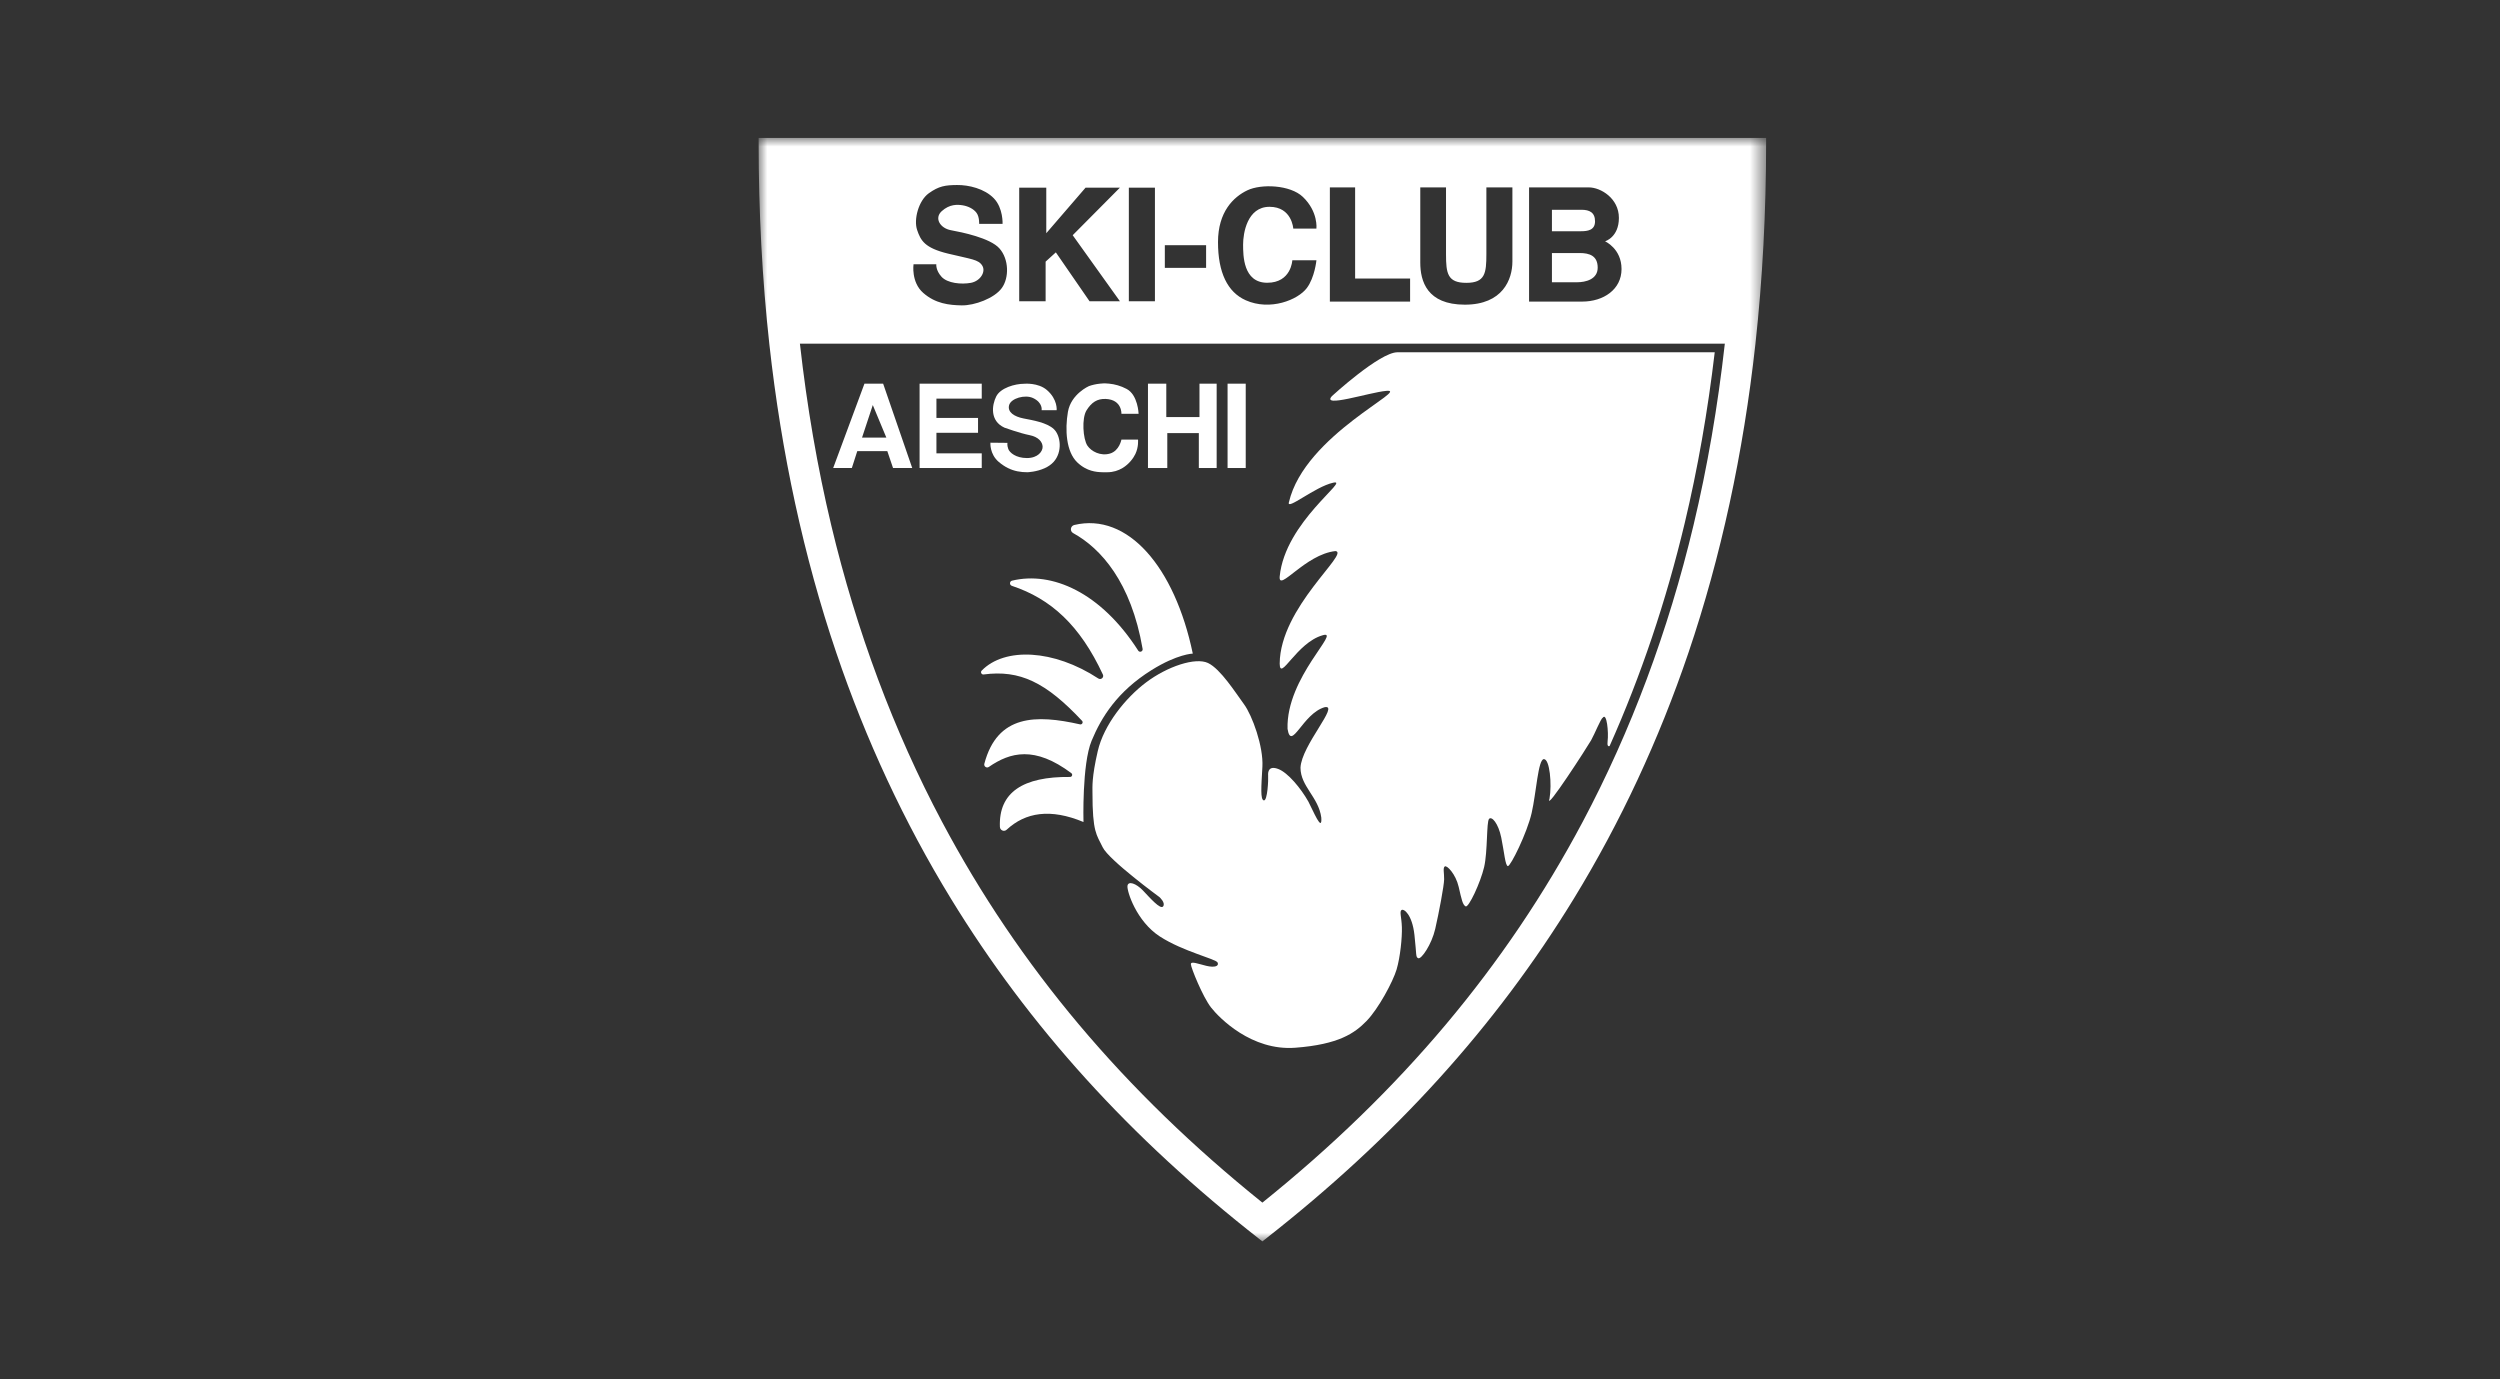
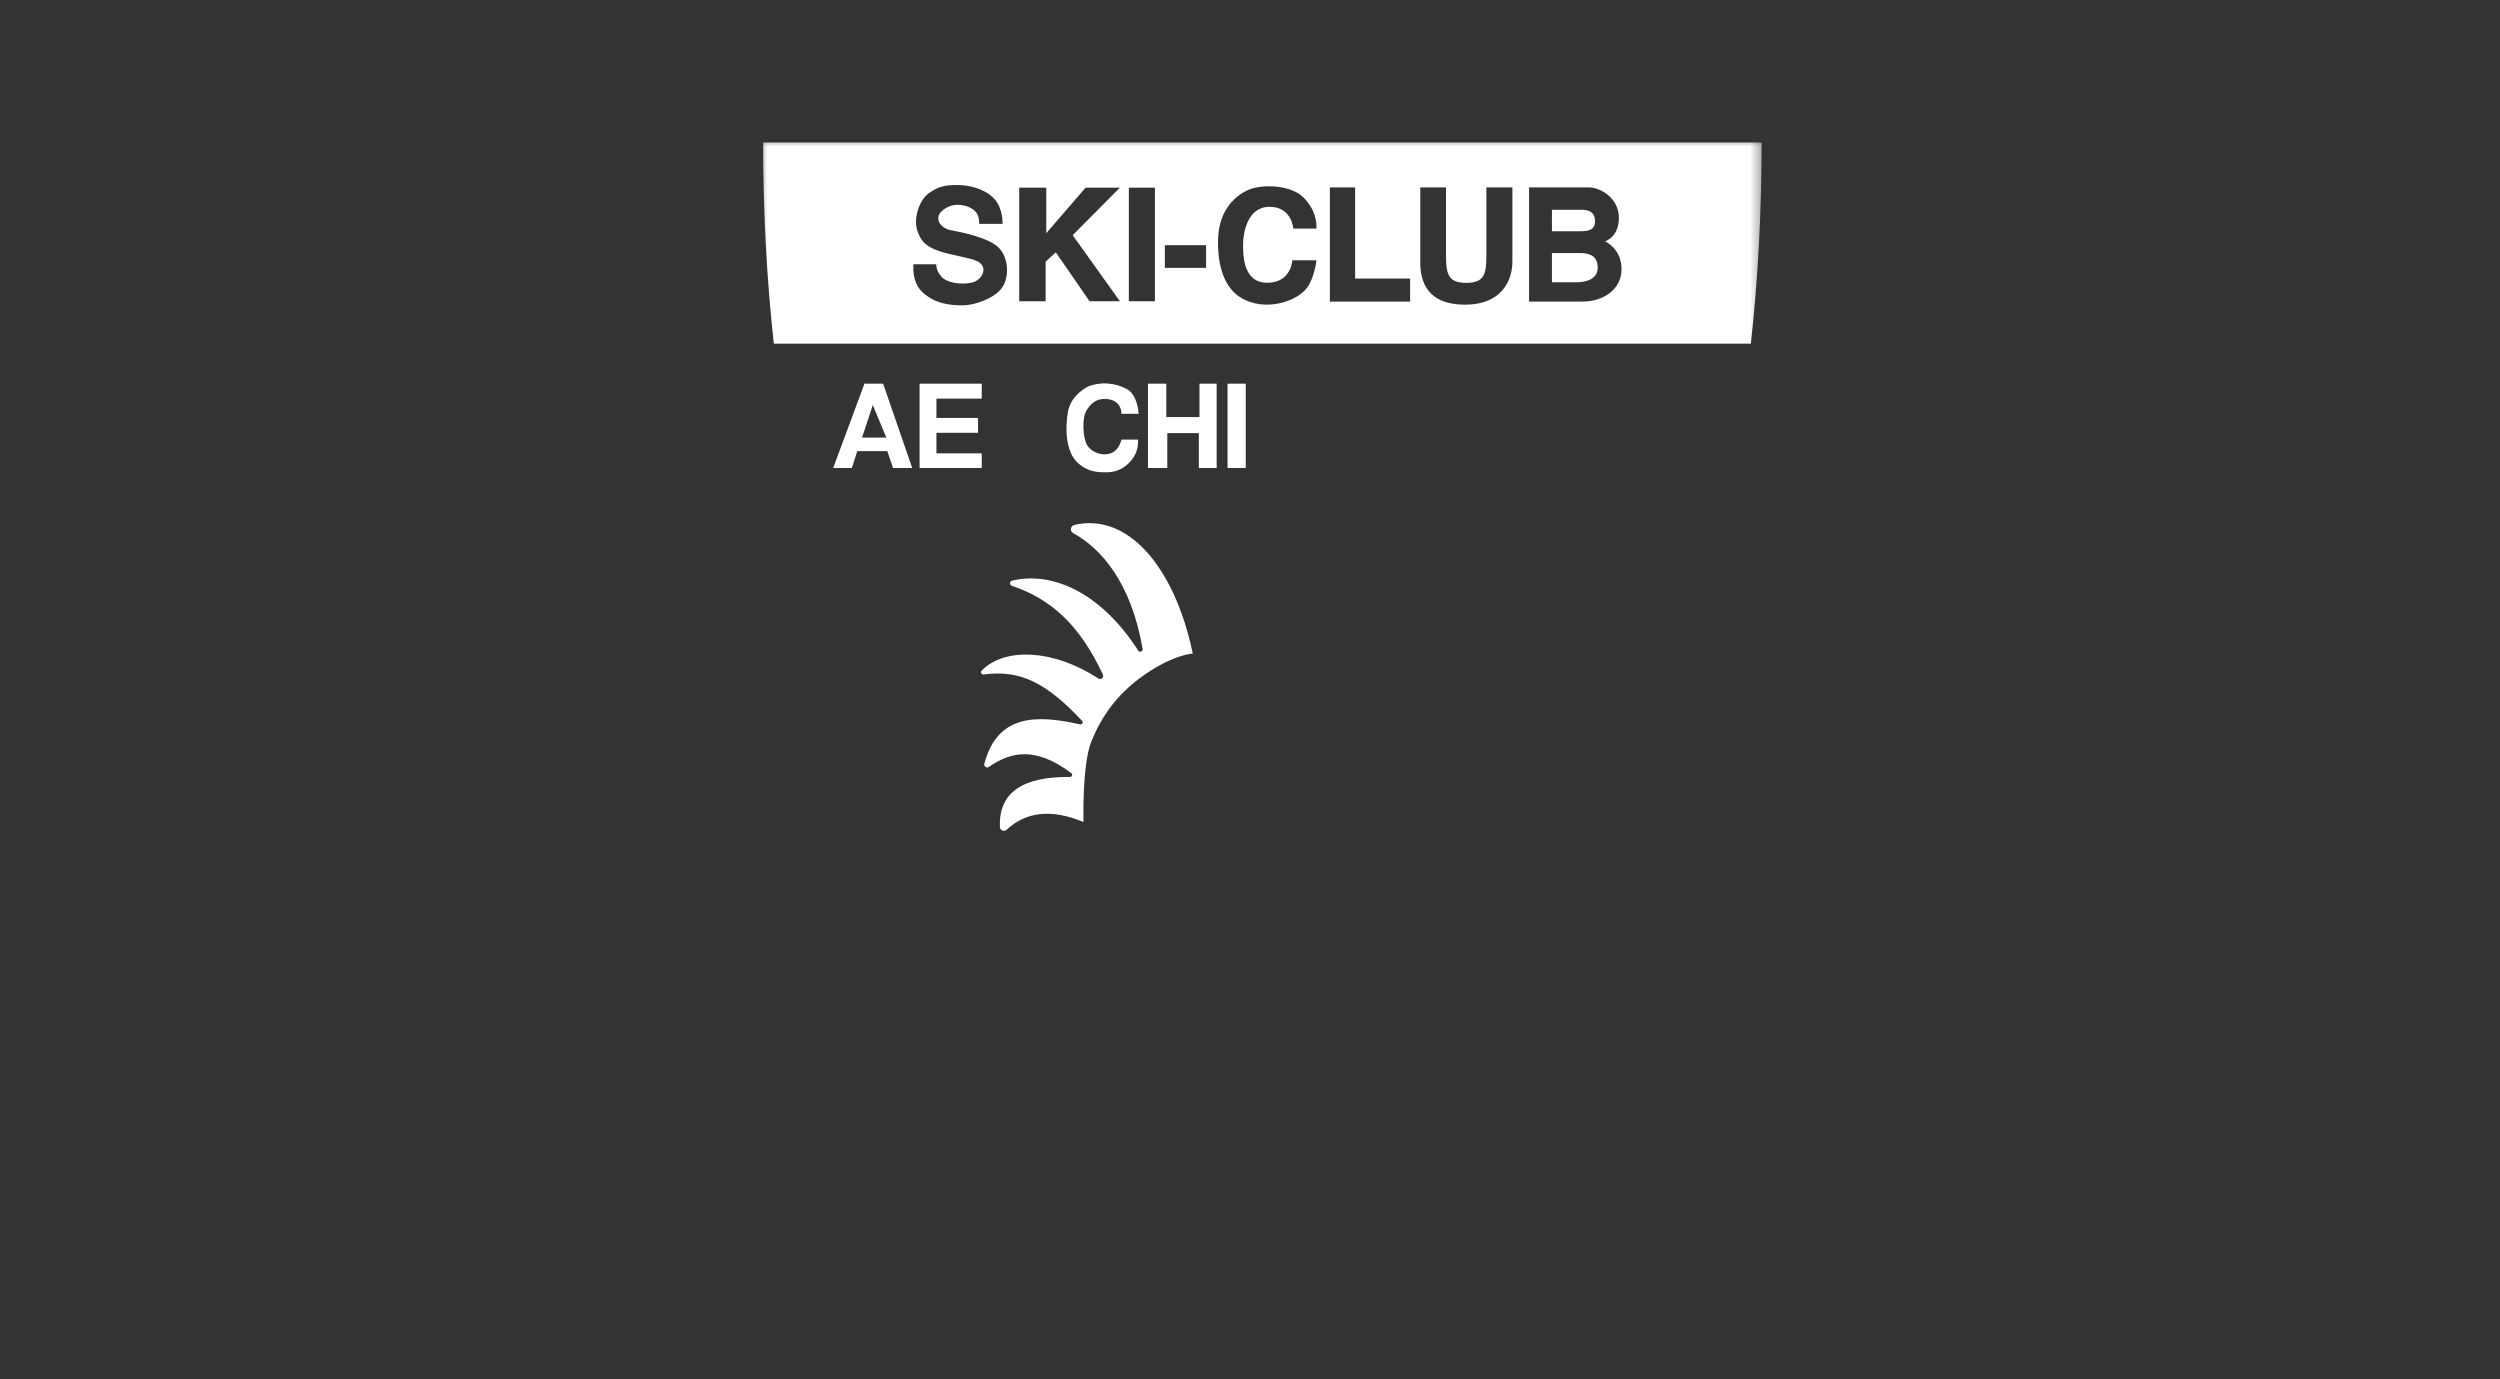
<svg xmlns="http://www.w3.org/2000/svg" width="145" height="80" viewBox="0 0 145 80" fill="none">
  <rect x="0" y="0" width="145" height="80" fill="#333333" stroke="none" />
  <mask id="mask0_600_4644" style="mask-type:luminance" maskUnits="userSpaceOnUse" x="44" y="8" width="59" height="64">
    <path d="M102.435 8H44V72H102.435V8Z" fill="white" />
  </mask>
  <g mask="url(#mask0_600_4644)">
-     <path d="M44 8V8.263C44 12.284 44.209 16.22 44.622 19.959C45.319 26.289 46.624 32.309 48.502 37.85C50.214 42.904 52.451 47.705 55.151 52.118C59.69 59.539 65.547 66.001 73.056 71.874L73.218 72L73.379 71.874C80.888 66.001 86.745 59.539 91.284 52.118C93.984 47.705 96.221 42.904 97.933 37.85C99.811 32.309 101.116 26.289 101.813 19.959C102.226 16.22 102.435 12.284 102.435 8.263V8H44ZM98.225 30.456C96.758 36.607 94.596 42.395 91.799 47.661C87.34 56.054 81.255 63.291 73.218 69.752C65.18 63.291 59.095 56.054 54.636 47.661C51.839 42.395 49.677 36.607 48.21 30.456C47.41 27.099 46.804 23.582 46.395 19.931C46.027 16.645 45.819 13.25 45.773 9.763H100.663C100.616 13.25 100.408 16.645 100.04 19.931C99.631 23.582 99.026 27.099 98.225 30.456Z" fill="white" />
    <path d="M44.262 8.263C44.262 12.376 44.477 16.26 44.882 19.931H101.551C101.956 16.26 102.172 12.376 102.172 8.263H44.262ZM58.105 16.706C57.675 17.302 56.518 17.726 55.778 17.712C55.039 17.698 54.255 17.611 53.545 16.986C52.834 16.361 52.985 15.327 52.985 15.327H54.306C54.306 15.327 54.263 15.672 54.608 16.052C54.952 16.433 55.764 16.506 56.31 16.405C56.856 16.304 57.193 15.765 56.971 15.406C56.748 15.047 56.353 15.04 54.988 14.71C53.624 14.38 53.401 13.948 53.193 13.338C52.985 12.727 53.279 11.635 53.868 11.211C54.457 10.788 54.83 10.737 55.505 10.731C56.18 10.723 57.1 10.938 57.646 11.506C58.192 12.073 58.149 12.986 58.149 12.986H56.791C56.791 12.986 56.813 12.584 56.64 12.347C56.468 12.11 56.145 11.959 55.836 11.908C55.527 11.858 55.075 11.836 54.622 12.246C54.17 12.656 54.529 13.237 55.153 13.352C55.778 13.467 57.428 13.799 57.969 14.41C58.522 15.035 58.537 16.11 58.105 16.706ZM64.955 17.472H63.193L61.239 14.637L60.646 15.174V17.472H59.114V10.884H60.684V13.527L62.963 10.884H64.955L62.216 13.642L64.955 17.472ZM66.986 17.472H65.473V10.884H66.986V17.472ZM69.954 15.538H67.56V14.221H69.954V15.538ZM73.499 16.4C74.898 16.4 74.954 15.097 74.954 15.097H76.353C76.353 15.097 76.256 16.094 75.796 16.706C75.283 17.391 73.67 18.047 72.253 17.415C71.195 16.944 70.644 15.806 70.644 14.044C70.644 12.282 71.544 11.42 72.349 11.037C73.153 10.654 74.832 10.718 75.566 11.42C76.467 12.282 76.352 13.259 76.352 13.259H75.01C75.01 13.259 74.934 11.995 73.632 11.995C72.329 11.995 72.1 13.546 72.1 14.178C72.1 14.811 72.1 16.4 73.499 16.4ZM81.786 17.492H77.132V10.869H78.597V16.156H81.786V17.492ZM87.719 15.169C87.719 16.204 87.159 17.671 84.961 17.671C82.763 17.671 82.376 16.304 82.376 15.226V10.869H83.869V14.752C83.869 15.859 83.956 16.405 85.047 16.405C86.138 16.405 86.21 15.845 86.21 14.738V10.869H87.719V15.169ZM91.77 17.492H88.686V10.869H92.153C92.843 10.869 93.896 11.506 93.896 12.636C93.896 13.766 93.092 13.996 93.092 13.996C93.092 13.996 94.049 14.418 94.049 15.605C94.049 16.793 92.996 17.492 91.77 17.492ZM91.621 14.676H90.012V16.371H91.468C91.957 16.371 92.666 16.208 92.666 15.524C92.666 14.839 92.196 14.676 91.621 14.676ZM92.512 12.837C92.512 12.32 92.186 12.167 91.727 12.167H90.012V13.412H91.688C92.081 13.412 92.512 13.355 92.512 12.837Z" fill="white" />
    <path d="M51.222 22.253H50.138L48.324 27.145H49.407L49.722 26.165H51.464L51.796 27.145H52.909L51.222 22.253ZM49.999 25.379L50.622 23.493L51.407 25.379H49.999Z" fill="white" />
    <path d="M54.313 23.12V24.24H56.726V25.102H54.313V26.294H56.941V27.145H53.336V22.253H56.941V23.12H54.313Z" fill="white" />
    <path d="M69.57 22.253V24.19H67.645V22.253H66.582V27.145H67.703V25.12H69.532V27.145H70.566V22.253" fill="white" />
    <path d="M72.252 22.253H71.199V27.145H72.252V22.253Z" fill="white" />
-     <path d="M99.454 20.432C99.05 23.859 98.466 27.189 97.715 30.335C96.634 34.867 95.174 39.2 93.357 43.27C93.269 43.308 93.21 43.247 93.241 42.994C93.307 42.479 93.194 41.285 92.955 41.635C92.849 41.673 92.497 42.558 92.284 42.937C92.081 43.297 89.584 47.169 89.871 46.327C90.019 45.479 89.883 44.021 89.545 44.029C89.207 44.036 89.105 45.982 88.836 47.151C88.569 48.319 87.61 50.253 87.457 50.234C87.304 50.215 87.247 49.43 87.074 48.587C86.902 47.744 86.521 47.325 86.366 47.495C86.21 47.665 86.289 49.391 86.079 50.292C85.868 51.192 85.178 52.667 85.006 52.57C84.834 52.475 84.776 52.188 84.604 51.441C84.431 50.694 83.921 50.169 83.799 50.253C83.677 50.337 83.766 50.629 83.76 51C83.755 51.372 83.454 52.954 83.244 53.873C83.033 54.793 82.439 55.635 82.267 55.578C82.095 55.52 82.171 55.406 82.037 54.218C81.903 53.031 81.421 52.691 81.29 52.781C81.159 52.872 81.29 53.183 81.309 53.778C81.329 54.371 81.213 55.52 81.003 56.229C80.792 56.938 79.949 58.508 79.26 59.217C78.57 59.926 77.651 60.577 75.122 60.769C72.594 60.959 70.718 59.045 70.239 58.432C69.76 57.819 69.07 56.114 69.07 55.922C69.07 55.73 69.492 55.904 69.97 56.019C70.45 56.133 70.718 56.038 70.621 55.827C70.526 55.616 68.63 55.195 67.269 54.314C65.91 53.432 65.355 51.69 65.393 51.383C65.431 51.077 65.891 51.23 66.293 51.651C66.695 52.072 67.308 52.781 67.462 52.57C67.615 52.36 67.251 52.034 67.251 52.034C67.251 52.034 64.311 49.88 63.956 49.142C63.602 48.405 63.361 48.285 63.363 45.963C63.365 45.652 63.313 45.111 63.669 43.568C64.024 42.027 65.29 40.471 66.466 39.585C67.711 38.646 69.338 38.11 70.066 38.455C70.794 38.8 71.675 40.198 72.154 40.849C72.633 41.5 73.284 43.301 73.219 44.469C73.153 45.637 73.093 46.384 73.303 46.423C73.514 46.461 73.571 45.216 73.552 44.986C73.533 44.756 73.591 44.392 74.143 44.603C74.696 44.814 75.448 45.714 75.889 46.499C76.161 47.019 76.698 48.331 76.635 47.418C76.478 46.233 75.429 45.611 75.429 44.526C75.484 43.226 77.732 40.835 76.828 41.018C75.554 41.385 74.893 43.598 74.678 42.276C74.581 39.288 77.852 36.501 76.712 36.846C75.194 37.277 74.237 39.562 74.222 38.493C74.242 35.218 78.311 32.062 77.459 31.962C75.697 32.149 74.144 34.376 74.222 33.437C74.529 30.258 78.369 27.753 77.325 27.997C76.272 28.227 74.591 29.649 74.758 29.127C75.668 25.21 81.903 22.51 80.39 22.672C79.416 22.761 76.587 23.688 77.259 22.967C77.259 22.967 80.021 20.432 81.05 20.432H99.454Z" fill="white" />
    <path d="M62.842 47.677C62.842 47.677 62.749 44.325 63.313 42.965C63.877 41.605 64.804 40.105 66.788 38.867C68.291 37.928 69.182 37.909 69.182 37.909C68.13 32.867 65.399 29.712 62.308 30.449C62.084 30.503 62.039 30.807 62.241 30.919C63.847 31.803 65.605 33.757 66.272 37.637C66.297 37.788 66.098 37.865 66.016 37.736C63.841 34.341 61.004 33.123 58.699 33.678C58.547 33.714 58.539 33.928 58.687 33.978C60.948 34.729 62.634 36.258 63.968 39.125C64.045 39.291 63.855 39.452 63.702 39.352C61.118 37.658 58.272 37.528 56.939 38.894C56.85 38.985 56.925 39.136 57.051 39.119C59.148 38.842 60.657 39.564 62.759 41.807C62.843 41.896 62.76 42.039 62.641 42.013C60.094 41.439 57.844 41.435 57.091 44.3C57.052 44.451 57.223 44.571 57.351 44.483C58.594 43.626 60.011 43.25 62.137 44.843C62.232 44.914 62.181 45.064 62.062 45.063C59.343 45.035 57.915 45.948 57.994 47.961C58.002 48.161 58.239 48.261 58.386 48.124C59.479 47.109 60.928 46.88 62.842 47.677Z" fill="white" />
-     <path d="M61.113 26.787C60.972 26.943 60.796 27.06 60.613 27.145C60.123 27.375 59.59 27.39 59.59 27.39C59.194 27.39 58.824 27.329 58.456 27.145C58.283 27.059 58.11 26.945 57.934 26.797C57.388 26.337 57.445 25.676 57.445 25.676L58.431 25.686C58.431 25.686 58.403 25.829 58.48 26.04C58.556 26.251 58.92 26.567 59.562 26.567C60.204 26.567 60.481 26.174 60.472 25.907C60.462 25.638 60.242 25.341 59.705 25.236C59.169 25.131 58.26 24.805 58.26 24.805C57.398 24.412 57.531 23.493 57.78 22.995C58.029 22.497 58.863 22.258 59.408 22.258C59.408 22.258 60.209 22.181 60.72 22.622C61.353 23.166 61.286 23.79 61.286 23.79H60.414C60.414 23.79 60.495 23.358 59.917 23.087C59.452 22.868 58.633 23.1 58.528 23.502C58.422 23.904 58.825 24.163 59.361 24.269C59.897 24.374 60.721 24.507 61.124 24.889C61.526 25.273 61.63 26.213 61.113 26.787Z" fill="white" />
    <path d="M66.005 25.495C66.005 25.495 66.051 25.919 65.85 26.336C65.728 26.588 65.479 26.922 65.108 27.145C64.865 27.291 64.571 27.39 64.226 27.39C63.894 27.39 63.421 27.417 62.925 27.145C62.778 27.065 62.629 26.958 62.481 26.817C61.835 26.199 61.761 24.921 61.94 23.886C62.12 22.85 63.156 22.395 63.156 22.395C63.337 22.33 63.557 22.276 63.803 22.252C63.969 22.237 64.147 22.234 64.332 22.252C64.655 22.284 64.999 22.375 65.344 22.558C66.005 22.907 66.039 24.001 66.039 24.001H65.043C65.043 24.001 65.086 23.183 64.138 23.139C63.634 23.117 63.307 23.34 63.019 23.8C62.732 24.26 62.812 25.459 63.069 25.847C63.295 26.184 63.831 26.465 64.377 26.307C64.923 26.149 65.043 25.495 65.043 25.495H66.005Z" fill="white" />
    <path d="M64.33 22.252H63.801C63.967 22.237 64.145 22.234 64.33 22.252Z" fill="white" />
  </g>
</svg>